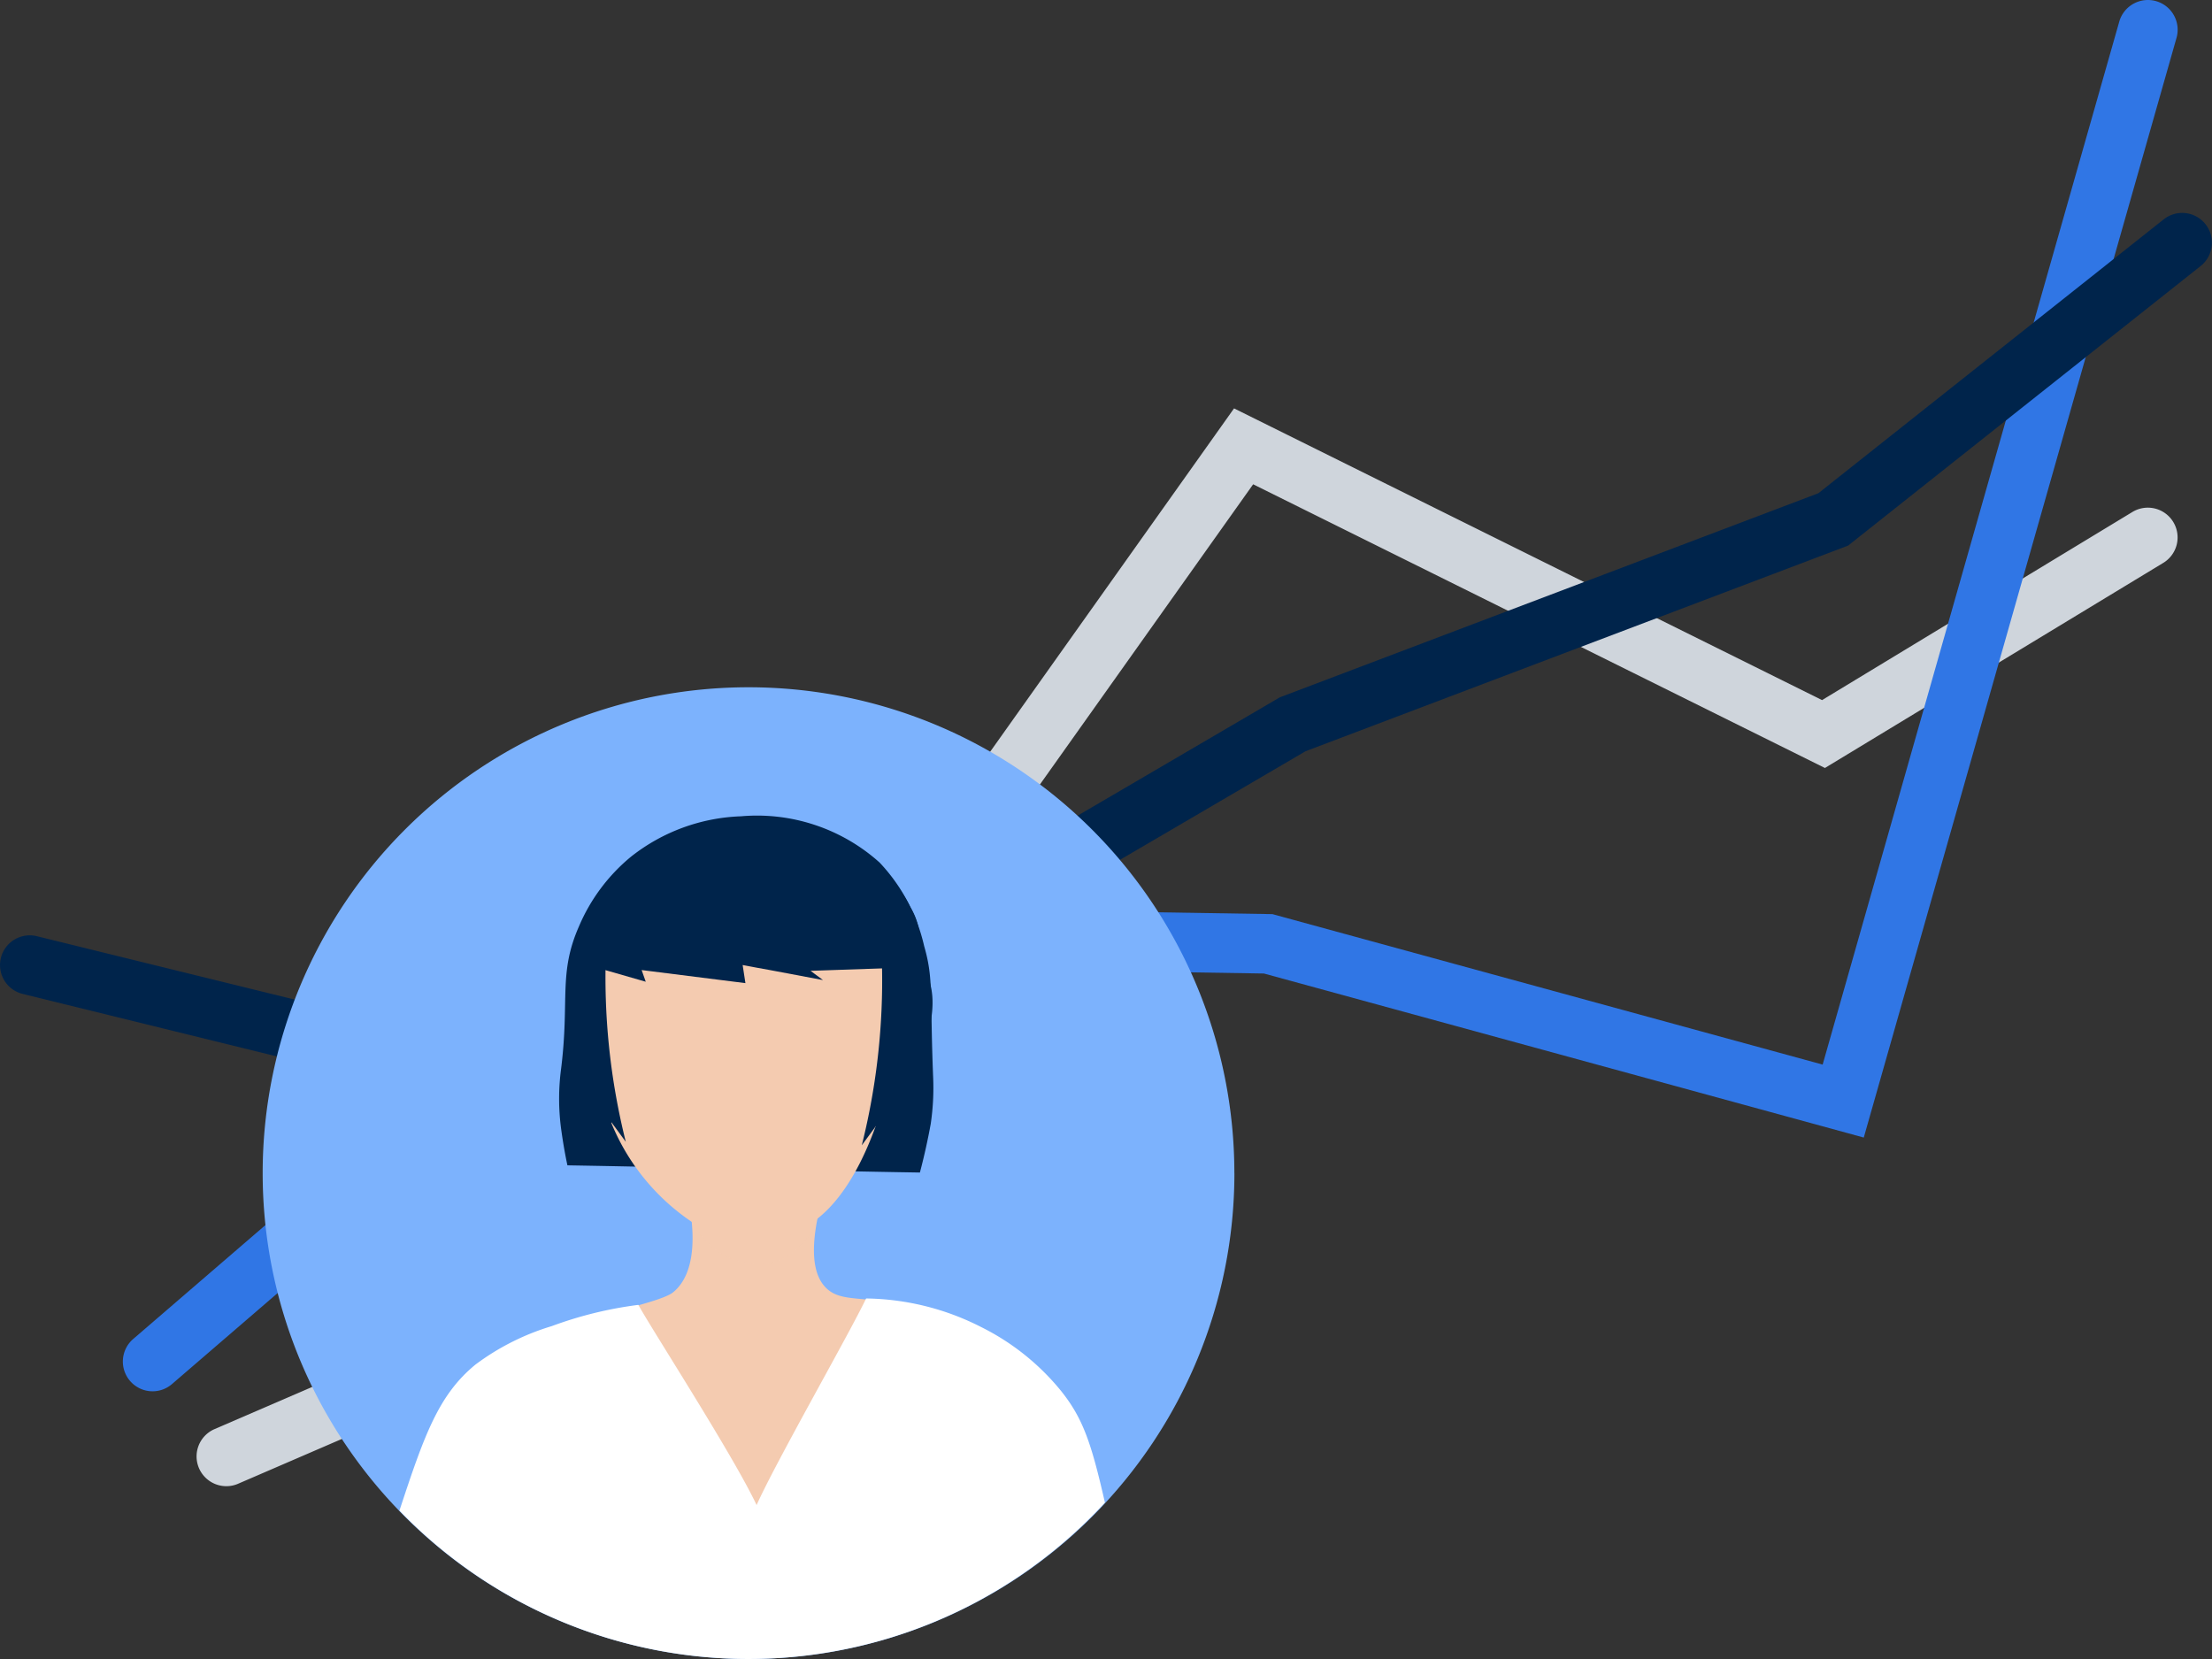
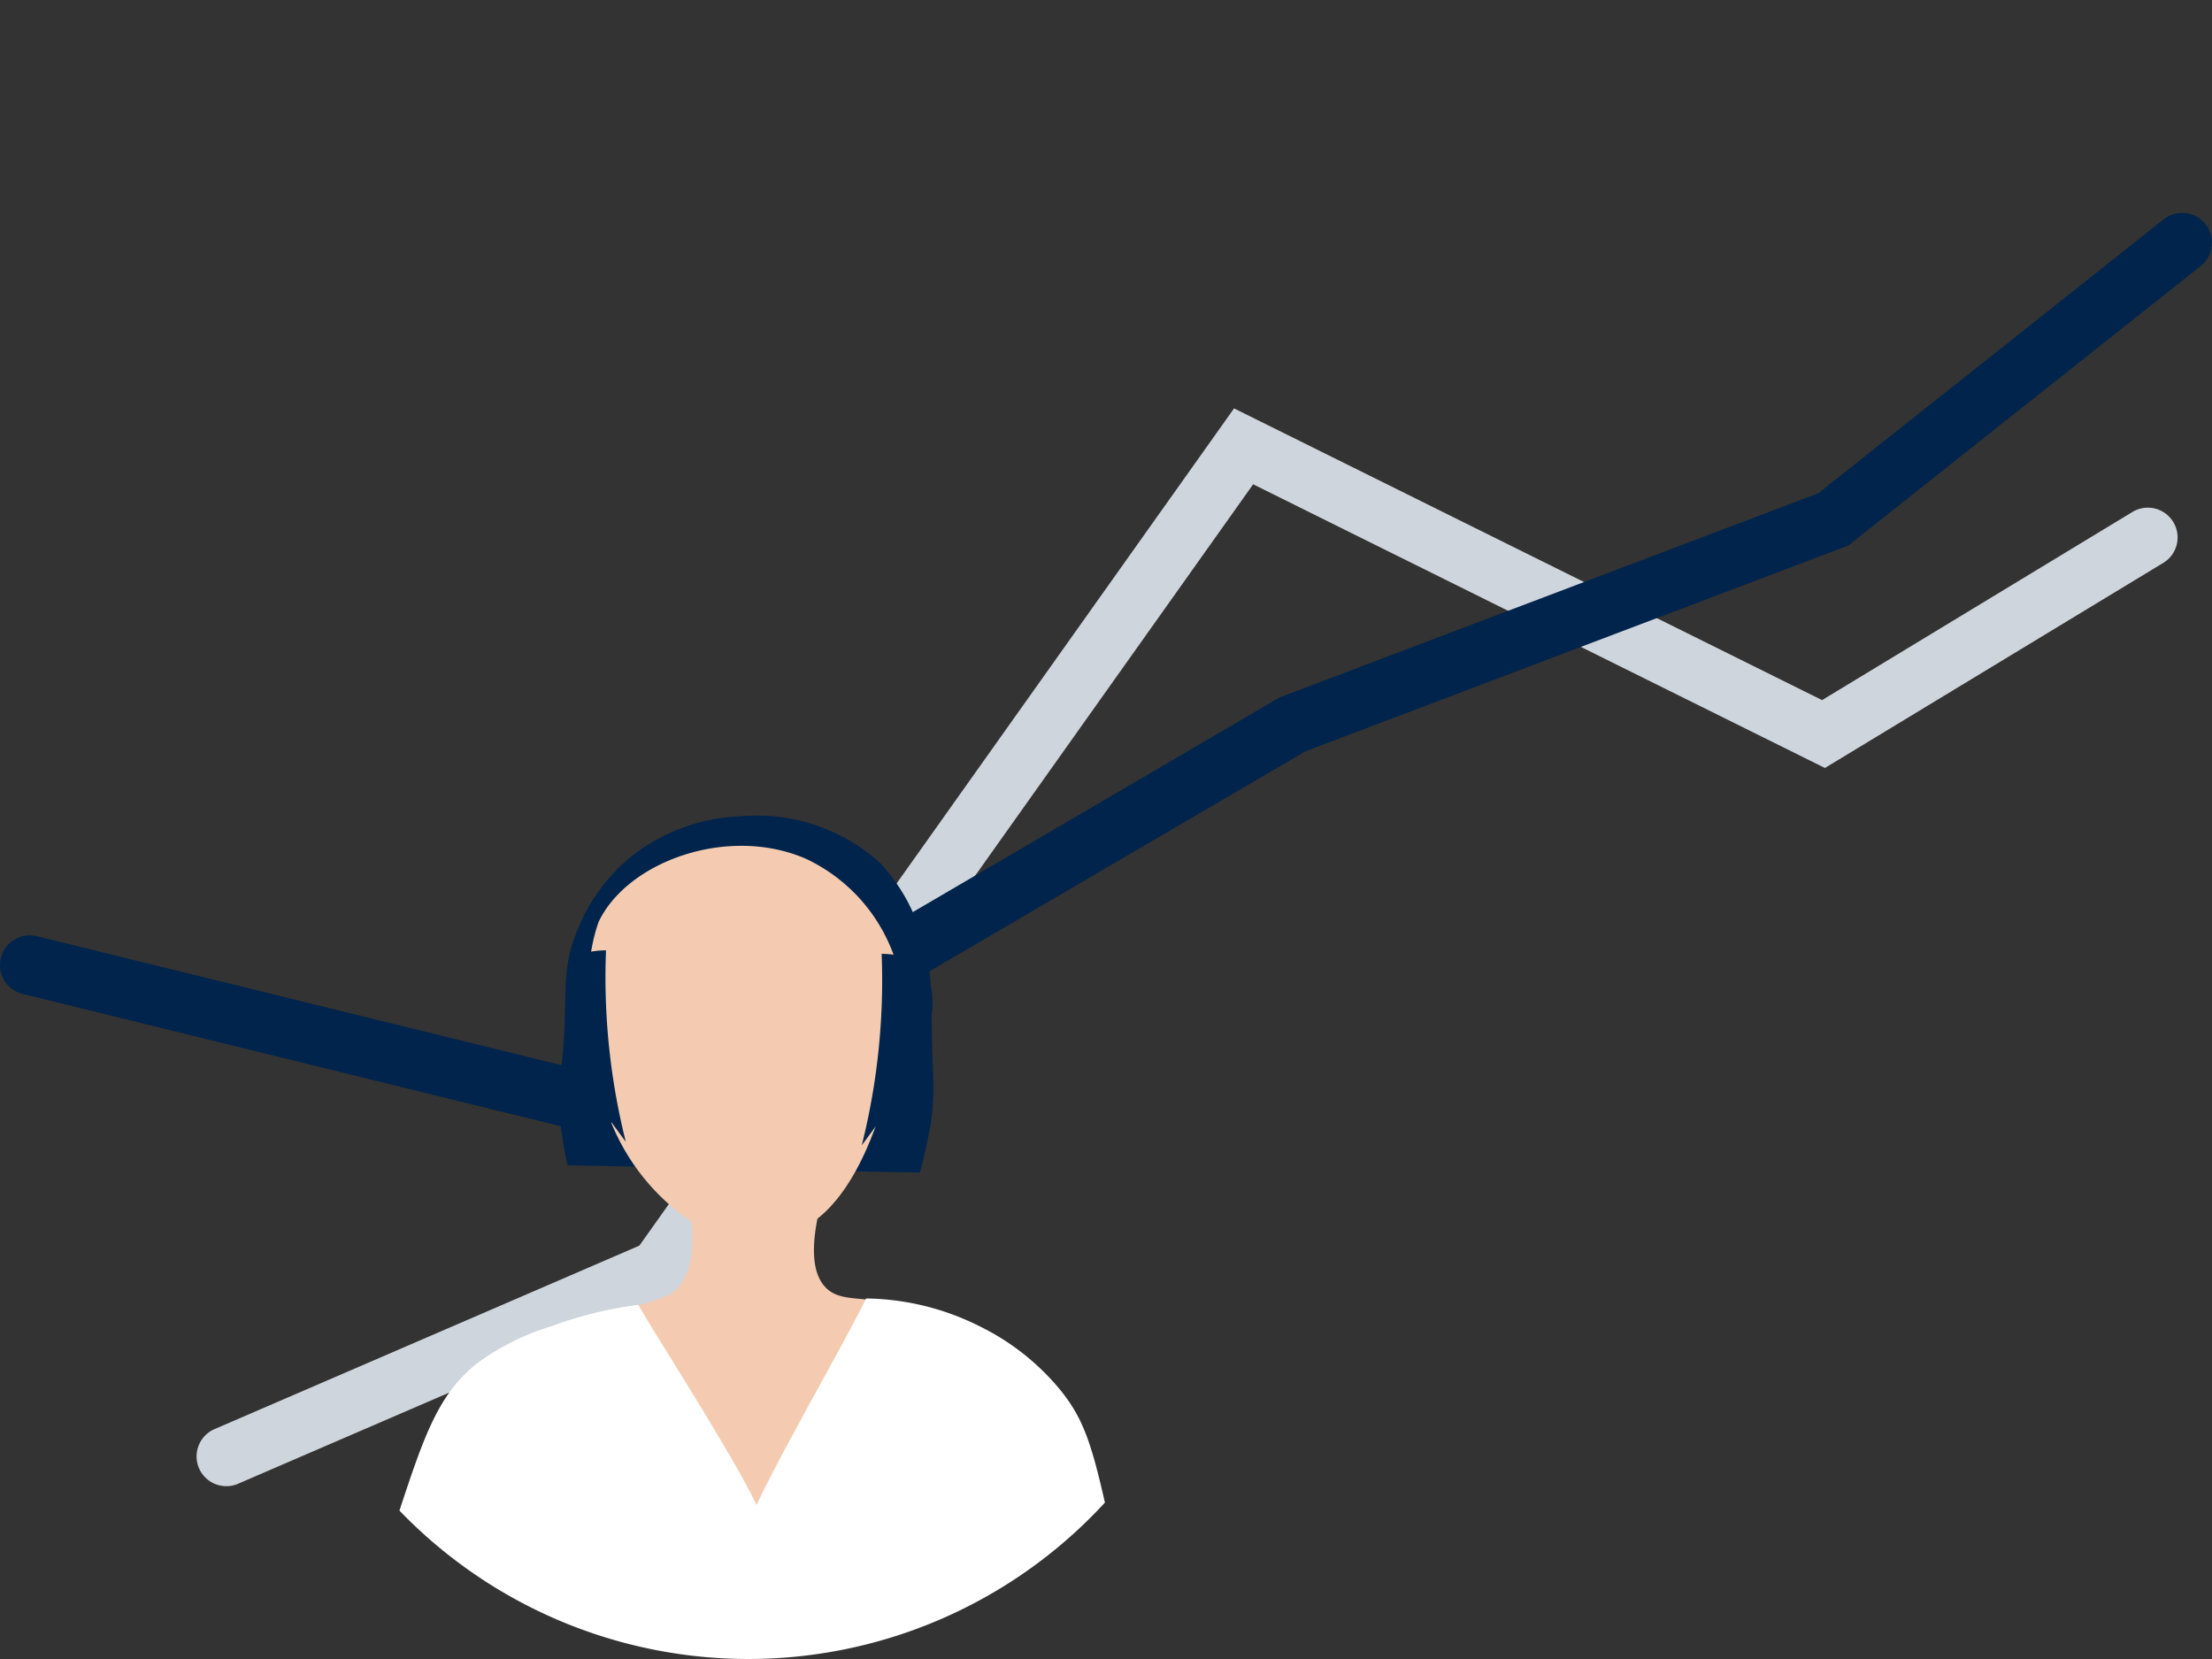
<svg xmlns="http://www.w3.org/2000/svg" width="160" height="120" viewBox="0 0 160 120">
  <rect x="0" y="0" width="160" height="120" fill="#333333" stroke="none" />
  <defs>
    <style>.a{fill:none;}.b{fill:#cfd5dc;}.c{fill:#3076e5;}.d{fill:#00244b;}.e{fill:#7cb2fd;}.f{fill:#f4cbb0;}.g{opacity:0.3;}.h{clip-path:url(#a);}.i{fill:#fff;}</style>
    <clipPath id="a">
-       <rect class="a" width="9.088" height="3.337" />
-     </clipPath>
+       </clipPath>
  </defs>
  <g transform="translate(-699.678 575)">
    <path class="b" d="M716.051-467.5a2.156,2.156,0,0,1-1.978-1.3,2.152,2.152,0,0,1,1.124-2.829L745.924-484.9,788.94-545.46l42.533,21.1,22.448-13.607a2.151,2.151,0,0,1,2.956.725,2.152,2.152,0,0,1-.724,2.957L831.68-519.45l-41.358-20.52-41.585,58.547L716.9-467.676A2.145,2.145,0,0,1,716.051-467.5Z" />
-     <path class="c" d="M710.719-474.364a2.149,2.149,0,0,1-1.633-.748,2.153,2.153,0,0,1,.226-3.035l36.524-31.46,45.879.728,39.8,10.884,21.455-75.442a2.155,2.155,0,0,1,2.66-1.481,2.152,2.152,0,0,1,1.481,2.659l-22.621,79.541L791.1-504.583l-43.7-.694-35.282,30.391A2.148,2.148,0,0,1,710.719-474.364Z" />
    <path class="d" d="M745.532-492.235l-44.215-10.872a2.152,2.152,0,0,1-1.576-2.6,2.152,2.152,0,0,1,2.6-1.576l42.518,10.455,47.391-27.732.168-.064,38.788-14.7,24.977-19.809a2.152,2.152,0,0,1,3.024.349,2.154,2.154,0,0,1-.349,3.025l-25.5,20.223-39.246,14.875Z" />
    <g transform="translate(718.678 -525.29)">
      <g transform="translate(0 0.002)">
-         <path class="e" d="M92.288,134.229A35.144,35.144,0,1,1,57.142,99.086h0a35.146,35.146,0,0,1,35.143,35.143" transform="translate(-22 -99.086)" />
-       </g>
+         </g>
      <path class="a" d="M22,134.23A35.144,35.144,0,1,0,57.144,99.085h0A35.145,35.145,0,0,0,22,134.23" transform="translate(-21.999 -99.085)" />
      <path class="d" d="M34.967,129.739c8.393.14,17.11.387,25.5.52.336-1.272.589-2.453.783-3.517h0a17.863,17.863,0,0,0,.173-3.415c-.237-5.966.043-7.051-.645-9.435a12.988,12.988,0,0,0-3.227-6.056,13.274,13.274,0,0,0-10.029-3.344,13.577,13.577,0,0,0-7.942,2.914,13.211,13.211,0,0,0-3.773,5.047c-1.5,3.408-.673,5.29-1.29,10.277a16.412,16.412,0,0,0,0,4.382h0c.139,1.021.3,1.907.452,2.619" transform="translate(-12.928 -95.157)" />
      <path class="f" d="M41.487,147.407c.08.09.2.189.286.288a5.651,5.651,0,0,1,.631.352l.035.016c.132.049.263.1.4.142.263.088.53.165.8.236.586.154,1.18.274,1.777.378.31.052.621.1.931.146l.054.007c.114.016.227.029.341.043a37.888,37.888,0,0,1,7.478,1.284l9.762-20.192a19.033,19.033,0,0,0-3.949-1.55c-3.474-.936-5.115-.322-6.266-1.362-.842-.773-1.529-2.527-.184-7.107H43.6c.354,1.508,1.134,5.576-.92,7.325-.229.194-.714.543-4.354,1.447-1.641.407-3.014.7-3.987.9l4.8,16.961A2.468,2.468,0,0,1,41.487,147.407Z" transform="translate(-12.949 -83.683)" />
      <g class="g" transform="translate(31.035 38.44)">
        <g class="h">
          <g transform="translate(-0.001 0.001)">
            <path class="f" d="M45.173,124.561a5.51,5.51,0,0,1-4.668-2.167,5.726,5.726,0,0,1-.6-.894l9.086-.237a4.925,4.925,0,0,1-.837,1.55,4.824,4.824,0,0,1-2.98,1.749" transform="translate(-39.904 -121.262)" />
          </g>
        </g>
      </g>
      <path class="f" d="M37.092,125.385A15.845,15.845,0,0,0,43.35,133.1a8.018,8.018,0,0,0,4.181,1.343,7.508,7.508,0,0,0,4.183-1.458c.808-.548,2.8-2.08,4.527-6.692,1.6-4.274,3.075-8.308,1.366-12.827a12.31,12.31,0,0,0-6.318-6.835c-5.645-2.437-12.919.22-14.978,4.585a12.692,12.692,0,0,0-.612,5.606,21.338,21.338,0,0,0,1.387,8.559" transform="translate(-12.016 -94.233)" />
      <path class="d" d="M48.438,110.212a49.1,49.1,0,0,1-.173,6.446,48.909,48.909,0,0,1-1.264,7.4l.52-.707.52-.709c.035.953.924,1.907.96,2.857.894-.9.939-1.808,1.834-2.711q.14-2.486.279-4.973c1.518-3.328,1.283-6.24-.466-7.226a7.009,7.009,0,0,0-2.212-.38" transform="translate(-3.666 -90.925)" />
      <path class="d" d="M37.469,110.064A48.932,48.932,0,0,0,38.9,123.915l-.52-.709-.52-.707c-.036.952-.926,1.907-.96,2.855-.894-.9-.939-1.806-1.834-2.711-.094-1.657.757-2.522.664-4.181a11.821,11.821,0,0,1-.478-8.018,7.118,7.118,0,0,1,2.213-.38" transform="translate(-12.635 -91.034)" />
-       <path class="d" d="M39.7,115.277l7.509.945-.2-1.309.974.184.957.173L52.82,116l-.9-.667,7.28-.251a3.258,3.258,0,0,0,.536-1.054,4.6,4.6,0,0,0-.6-3.311,8.763,8.763,0,0,0-2.993-3.4,14.292,14.292,0,0,0-18.094,1.822,16.132,16.132,0,0,0-1.882,3.037,14.69,14.69,0,0,0-.919,2.579L40,116.121l-.3-.851" transform="translate(-12.291 -94.82)" />
      <path class="i" d="M69.763,126.648a18.79,18.79,0,0,0-8.3-2.056c-1.213,2.55-6.519,11.807-7.921,14.943-1.673-3.562-7.5-12.577-8.554-14.48a28.3,28.3,0,0,0-6.263,1.537,17.731,17.731,0,0,0-5.507,2.773c-2.68,2.189-3.711,5.1-5.51,10.57a35.046,35.046,0,0,0,51.029-.579c-.983-4.316-1.586-6.077-3.148-8.046A17.463,17.463,0,0,0,69.763,126.648Z" transform="translate(-17.815 -80.38)" />
    </g>
  </g>
</svg>